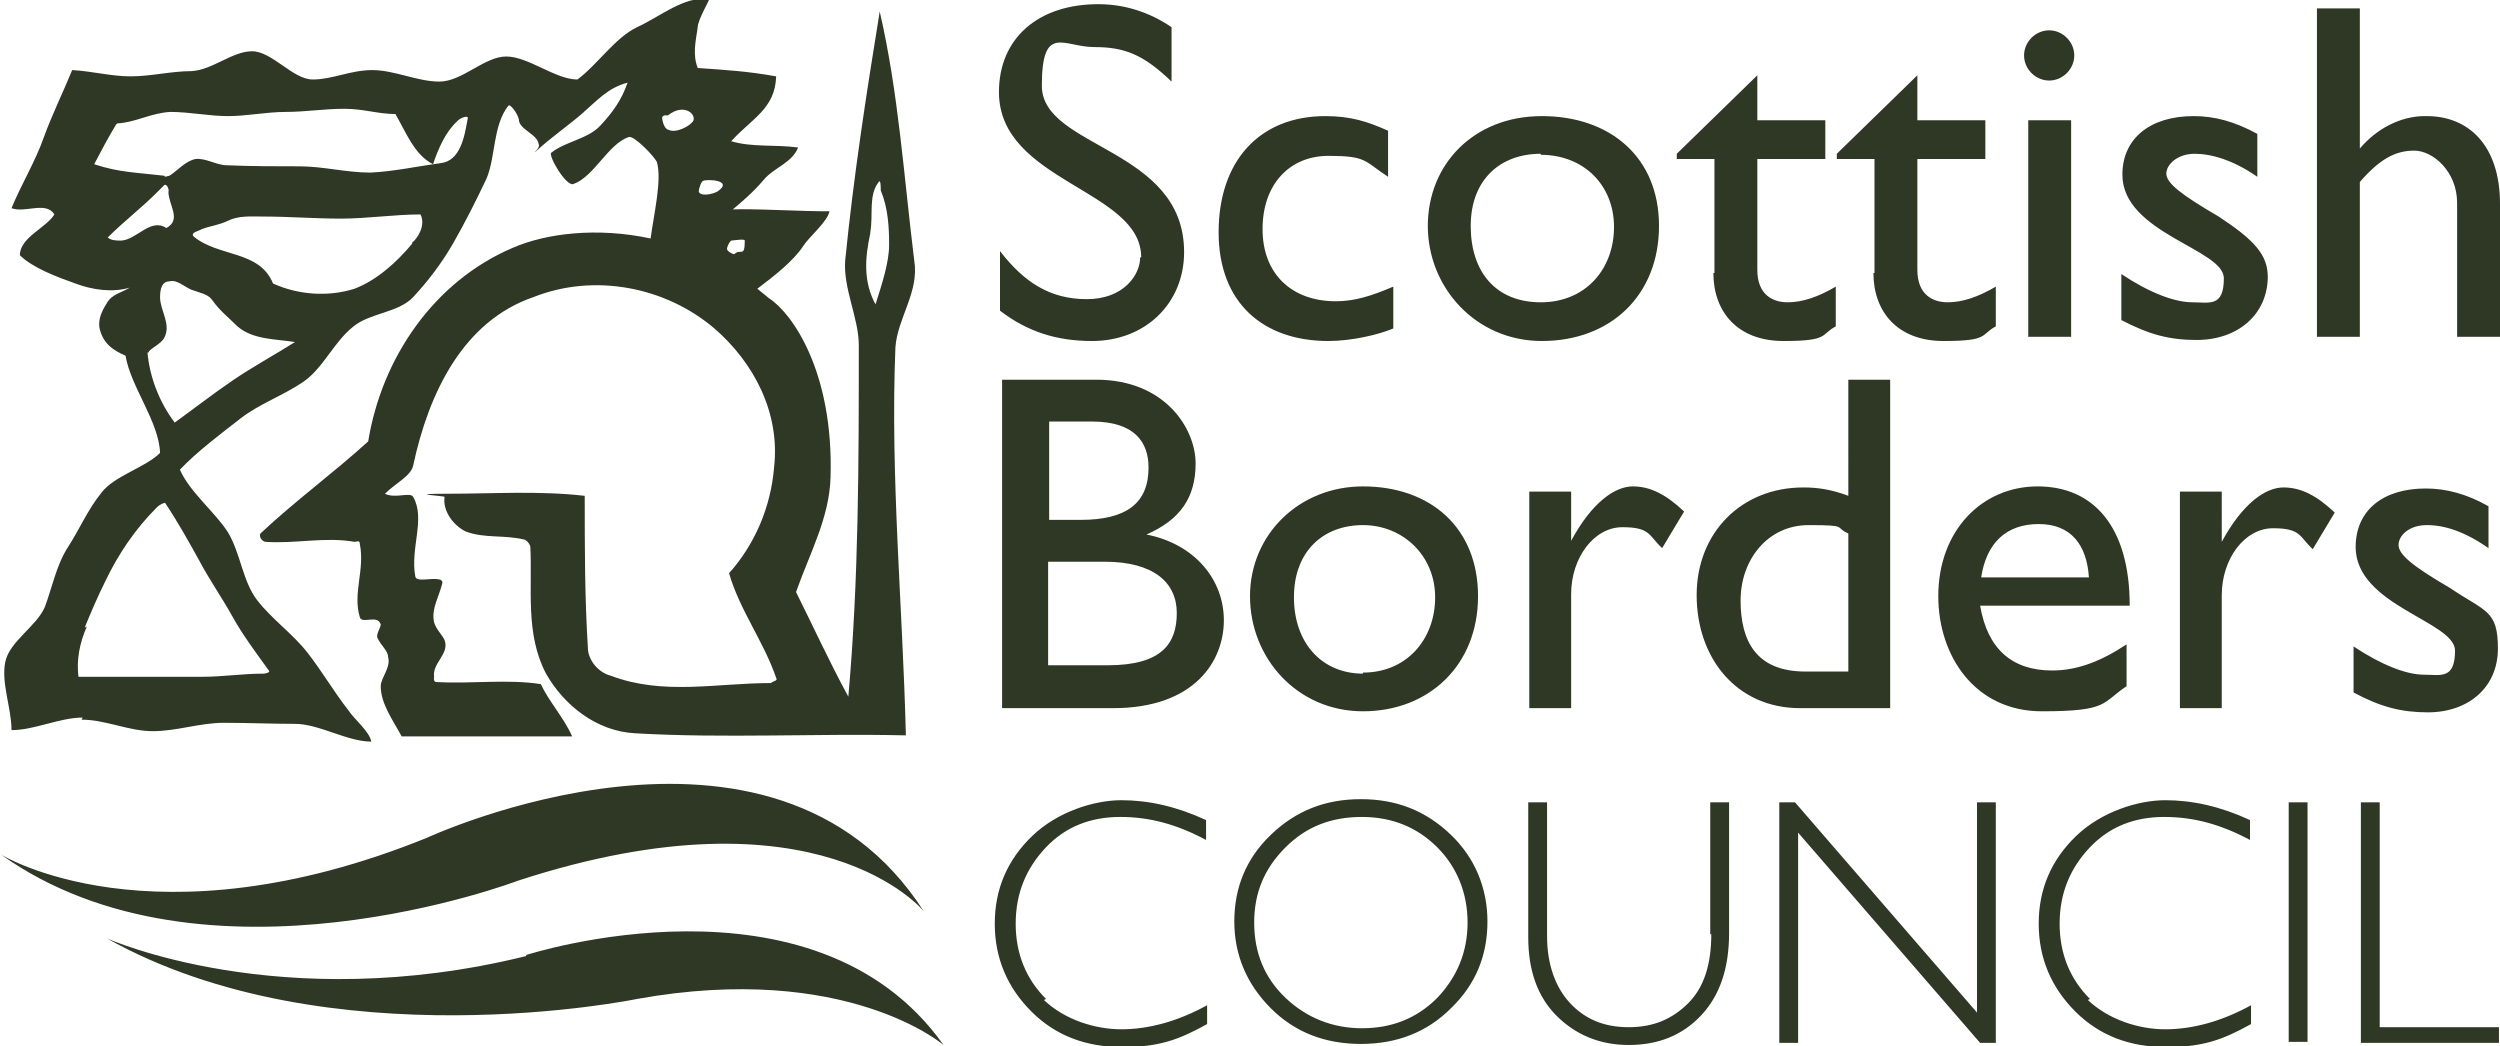
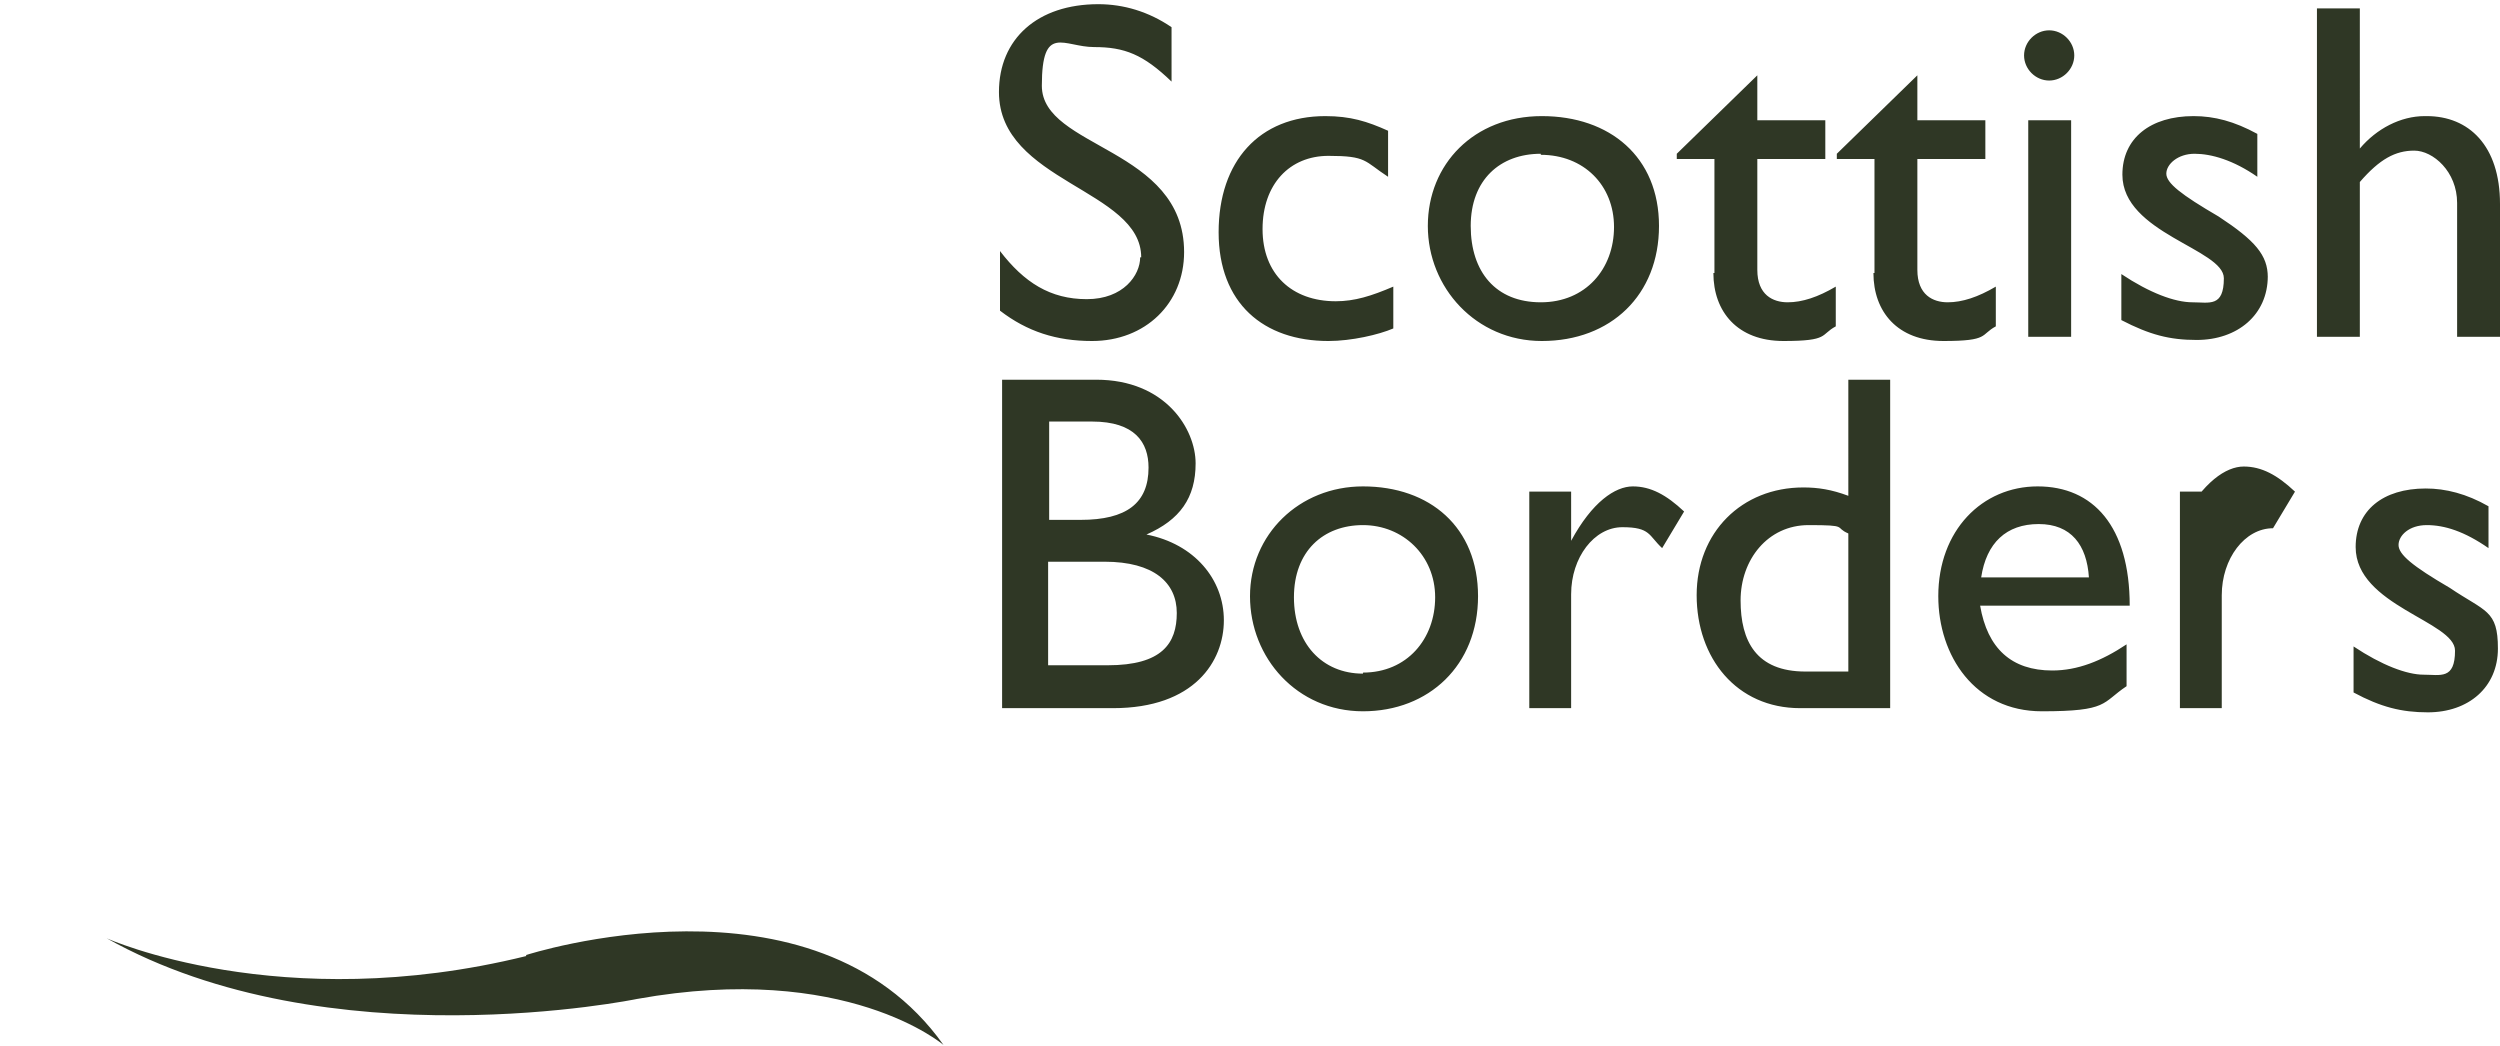
<svg xmlns="http://www.w3.org/2000/svg" viewBox="0 0 239 100">
  <g fill="#2f3725">
-     <path d="M100 95.5c-1.9-1.9-2.9-4.3-2.9-7.2s1-5.3 2.9-7.3 4.3-2.9 7.1-2.9 5.4.7 8.2 2.2v-1.9c-2.8-1.3-5.5-1.9-8.1-1.9s-6.1 1.1-8.5 3.4-3.6 5.1-3.6 8.4 1.2 6.1 3.5 8.4 5.2 3.4 8.7 3.4 5.4-.7 8.1-2.2v-1.8c-2.9 1.6-5.7 2.3-8.2 2.3s-5.4-.9-7.4-2.8zm30.1-19.1c-3.4 0-6.2 1.1-8.6 3.4s-3.5 5.1-3.5 8.3 1.2 6 3.5 8.3 5.2 3.4 8.6 3.4 6.3-1.1 8.6-3.4c2.4-2.3 3.5-5.1 3.5-8.3s-1.2-6.1-3.5-8.3c-2.4-2.3-5.2-3.4-8.6-3.4zm7.3 19c-2 2-4.4 2.9-7.2 2.9s-5.3-1-7.3-2.9-3-4.3-3-7.2 1-5.2 3-7.2 4.4-2.9 7.3-2.9 5.3 1 7.2 2.9 2.9 4.4 2.9 7.2-1 5.2-2.9 7.2zm26.2-6.1c0 2.9-.7 5.1-2.2 6.6s-3.3 2.3-5.7 2.3-4.2-.8-5.6-2.3-2.2-3.7-2.2-6.4V76.7h-1.8v12.9c0 3.2.9 5.7 2.7 7.5s4.1 2.8 6.9 2.8 5.1-.9 6.9-2.8 2.7-4.5 2.7-7.9V76.7h-1.8v12.6zm25.4 7.5-17.4-20.1h-1.5v23h1.8V79.6l17.4 20.1h1.5v-23H189zm10.8-1.3c-1.9-1.9-2.9-4.3-2.9-7.2s1-5.3 2.9-7.3 4.3-2.9 7.1-2.9 5.4.7 8.2 2.2v-1.9c-2.8-1.3-5.5-1.9-8.1-1.9s-6.1 1.1-8.5 3.4-3.6 5.1-3.6 8.4 1.2 6.1 3.5 8.4 5.2 3.4 8.7 3.4 5.4-.7 8.1-2.2v-1.8c-2.9 1.6-5.7 2.3-8.2 2.3s-5.4-.9-7.4-2.8zm19-18.8h1.8v22.9h-1.8zm8.7 0h-1.8v23h13.2v-1.5h-11.4zM7.8 68.8c2.3 0 4.5 1.1 6.8 1.1s4.5-.8 6.8-.8 4.6.1 6.8.1c2.3 0 5 1.7 7.3 1.7-.2-1-1.6-2.1-2.2-3-1.4-1.8-2.5-3.7-3.9-5.5s-3.4-3.2-4.8-5-1.6-4.5-2.8-6.5c-1.2-1.9-3.7-3.9-4.6-6 1.6-1.7 4-3.5 5.8-4.9s4.1-2.2 6-3.5 2.9-3.8 4.8-5.3c1.6-1.3 4.3-1.3 5.7-2.8s2.7-3.2 3.8-5.1c1.2-2.1 2.2-4.1 3.2-6.2.9-2.1.6-5.1 2.1-7 .2-.2.9.8 1 1.3 0 1 1.8 1.4 1.9 2.4.2.3-.6.9-.3.7 1.4-1.3 3-2.4 4.4-3.6 1.5-1.3 2.5-2.5 4.4-3-.6 1.7-1.4 2.8-2.6 4.1s-3.3 1.5-4.7 2.6c-.3.3 1.4 3.2 2.1 3 2-.7 3.3-3.8 5.3-4.5.5-.2 2.5 1.9 2.7 2.4.5 1.7-.3 5-.6 7.3-5.1-1.1-10-.5-13.2.9-7.5 3.2-12.5 10.5-13.8 18.5-3.3 3-7 5.7-10.3 8.8-.2.3.2.8.5.8 2.8.2 5.7-.5 8.5 0 .2 0 .5-.2.5.2.5 2.5-.7 4.7 0 7 .2.7 1.7-.3 2 .7 0 .3-.5 1-.3 1.3.3.7 1 1.2 1 1.8.3 1-.7 2-.7 2.8 0 1.7 1.2 3.3 2 4.8h16.3c-.8-1.8-2.2-3.3-3-5-3.3-.5-6.6 0-10-.2-.3 0-.2-.5-.2-.5-.2-1.3 1.5-2.2 1-3.5-.2-.5-.8-1-1-1.7-.3-1.3.5-2.5.8-3.8 0-.2-.2-.3-.3-.3-.8-.2-2.2.3-2.3-.3-.5-2.7 1-5.5-.2-7.6-.3-.5-1.7.2-2.7-.3 1-1 2.5-1.7 2.7-2.7 1.5-7 4.8-13.8 11.5-16.1 5.8-2.3 12.6-1 17.3 3 3.8 3.3 6.3 8.1 5.7 13.3-.3 3.7-1.8 7.3-4.3 10.1 1 3.5 3.3 6.5 4.5 10 .2.3-.3.3-.5.5-5.2 0-10.3 1.2-15.3-.7-1.2-.3-2.2-1.5-2.2-2.7-.3-4.8-.3-9.6-.3-14.5-4.3-.5-8.8-.2-13.1-.2s-.3.2-.3.3c-.2 1.3.8 2.7 2 3.3 1.8.7 3.7.3 5.7.8.3.2.5.5.5.7.2 4-.5 8.3 1.5 12.1 1.7 3 4.8 5.5 8.5 5.7 8.6.5 17.3 0 25.9.2-.3-12.3-1.5-24.8-1-37.1.2-2.8 2.3-5.3 1.8-8.3-1-8.1-1.5-16-3.3-23.8-1.3 8-2.5 15.8-3.3 23.8-.2 2.7 1.3 5.5 1.3 8.1 0 11.1 0 22.4-1 33.6-1.8-3.3-3.3-6.6-5-10 1.3-3.7 3.2-7.1 3.3-11 .3-10.1-3.7-15.7-5.9-17.1l-1.1-.9c1.6-1.2 3.5-2.7 4.4-4.1.5-.8 2.3-2.3 2.5-3.3-2.7 0-5.8-.2-8.5-.2s-1 .5-1.2.4c1.2-1 2.4-2 3.4-3.2s2.7-1.6 3.3-3.1c-2.2-.3-4.4 0-6.4-.6 2-2.2 4.2-3.1 4.3-6.2-2.8-.5-4.7-.6-7.5-.8-.5-1.3-.2-2.5 0-3.9 0-.7 1.2-2.7 1.1-2.7-2.4-.3-4.7 1.7-6.9 2.7-2.1 1-3.8 3.6-5.7 5-2.1 0-4.7-2.2-6.8-2.2S44.2 7.8 42 7.8c-2.1 0-4.3-1.1-6.4-1.1s-3.8.9-5.7.9-3.9-2.7-5.8-2.7-3.8 1.8-5.8 1.9c-1.9 0-3.9.5-5.8.5s-3.7-.5-5.6-.6C6 8.9 5 10.9 4.2 13.1c-.8 2.3-2.2 4.6-3.1 6.8 1.3.5 3.3-.7 4.1.6-.8 1.3-3.3 2.2-3.3 3.9 1.2 1.2 3.6 2.1 5.3 2.7 1.6.6 3.5.9 5.2.4-.8.5-1.7.6-2.2 1.5-.5.8-.8 1.5-.7 2.3.3 1.5 1.3 2.2 2.5 2.7.5 3 3.2 6.3 3.3 9.3-1.4 1.4-4.4 2.2-5.6 3.8-1.3 1.6-2.1 3.5-3.2 5.2S5 56.1 4.3 58C3.5 59.9.9 61.3.5 63.3c-.4 2 .6 4.4.6 6.5 2.2 0 4.6-1.2 6.8-1.2zm75.4-46.6c.3-1.7-.2-3.5.8-4.8.2-.3.2.5.2.8.7 1.7.8 3.5.8 5.2s-.7 3.8-1.3 5.7c-1.2-2.2-1-4.5-.5-6.8zm-13.3.8c.2 0 1.3-.2 1.3 0 0 1.7-.4.7-1 1.3-.2 0-.7-.3-.7-.5s.2-.6.3-.7zm-2.7-5.7c.3-.2 3-.1 1.4 1-.5.3-1.7.5-1.8 0 0-.2.2-.9.4-1zM63.9 11c1.4-1.1 2.6-.2 2.4.5-.2.5-1.7 1.3-2.4.9-.3 0-.6-.7-.6-1.2.2-.3.5-.1.6-.2zM39.4 23.3c-1.5 1.8-3.4 3.5-5.5 4.3-2.5.8-5.4.6-7.8-.5-1.3-3.2-5.2-2.5-7.6-4.5-.3-.4.5-.5.8-.7.8-.3 1.7-.4 2.5-.8 1-.5 2.2-.4 3.3-.4 2.5 0 5 .2 7.5.2s5.1-.4 7.6-.4c.5 1-.2 2.2-.8 2.7zM11.2 11.8c1.8-.1 3.2-1 5.1-1.1 1.8 0 3.7.4 5.5.4s3.7-.4 5.5-.4c1.9 0 3.7-.3 5.6-.3s3.2.5 4.9.5c1 1.7 1.8 3.9 3.6 4.8.5-1.5 1.2-3.1 2.3-4.1.2-.3 1.2-.7 1-.2-.3 1.7-.7 4-2.6 4.2-2.2.3-4.5.8-6.7.9-2.3 0-4.5-.6-6.8-.6s-4.6 0-6.9-.1c-1 0-2-.7-3-.6-1 .2-1.7 1.1-2.5 1.6-.2 0-.4.2-.5 0-2.5-.3-4.3-.3-6.7-1.1.8-1.5 1.2-2.3 2.1-3.8zm.3 11.2c-.3 0-.9 0-1.2-.3 1.5-1.5 3.2-2.8 4.7-4.3l.7-.7c.3-.2.5.6.4.6 0 1.3 1.3 2.7-.2 3.5-1.5-1-2.8 1.1-4.3 1.2zm2.7 10.7c0-.3 1.2-.8 1.5-1.4.7-1.3-.4-2.6-.4-3.9s.5-1.5.9-1.5c.7-.2 1.4.5 2.1.8.8.3 1.6.4 2 1 .7 1 1.6 1.7 2.4 2.5 1.5 1.3 3.7 1.2 5.5 1.5-1.9 1.2-4.1 2.4-6 3.7s-3.7 2.7-5.5 4c-1.5-2-2.4-4.4-2.6-6.7zM8.1 60c.6-1.5 1.3-3.1 2-4.5 1.2-2.5 2.8-4.9 4.9-7 .3-.3.8-.5.8-.4 1.2 1.8 2.2 3.6 3.2 5.4 1 1.9 2.2 3.6 3.2 5.4s2.2 3.4 3.5 5.2c.2.2-.4.3-.5.3-2 0-3.9.3-5.8.3H7.5c-.2-1.6.1-3.2.8-4.8zm41.4 24.2c28.8-9.4 38.8 2.9 38.8 2.9-14.4-22.4-47.5-7-47.5-7C14.6 90.7.1 81.7.1 81.7c19.5 13.9 49.4 2.5 49.4 2.5z" />
-     <path d="M50.3 91.4c-23.5 5.8-40.1-1.7-40.1-1.7 21.2 11.9 50.7 5.8 50.7 5.8 20-3.6 29.3 4.4 29.3 4.4-12.4-17.5-39.9-8.6-39.9-8.6zM109 24.6c0 1.7-1.6 4-5.1 4s-6-1.6-8.3-4.6v5.7c2.6 2 5.4 2.9 8.8 2.9 5.1 0 8.8-3.6 8.8-8.5 0-10-13.6-9.9-13.6-15.9s2.1-3.7 5-3.7 4.7.7 7.4 3.3V2.6c-2.2-1.5-4.6-2.2-7-2.2-5.8 0-9.5 3.3-9.5 8.4 0 8.6 13.6 9.3 13.6 15.8zm18 8c2.2 0 4.8-.6 6.2-1.2v-4c-2.1.9-3.7 1.4-5.5 1.4-4.2 0-7-2.6-7-6.9s2.6-7 6.3-7 3.4.5 5.7 2v-4.4c-2-.9-3.6-1.4-6-1.4-6.3 0-10.2 4.3-10.2 11.1s4.3 10.4 10.5 10.4zm20.4 0c6.6 0 11.2-4.4 11.2-11s-4.7-10.5-11.2-10.5-10.9 4.6-10.9 10.5 4.6 11 10.9 11zm-.1-17.8c4.1 0 7 2.9 7 6.9s-2.7 7.2-7 7.2-6.7-2.9-6.7-7.3 2.8-6.9 6.7-6.9zm16.5 11.3c0 3.7 2.3 6.5 6.7 6.5s3.5-.6 5-1.4v-3.8c-1.7 1-3.2 1.5-4.6 1.5s-2.9-.7-2.9-3.1V15.2h6.5v-3.7H168V7.2l-7.7 7.5v.5h3.6v10.9zm15.3 0c0 3.7 2.3 6.5 6.7 6.5s3.5-.6 5-1.4v-3.8c-1.7 1-3.2 1.5-4.6 1.5s-2.9-.7-2.9-3.1V15.2h6.5v-3.7h-6.5V7.2l-7.7 7.5v.5h3.6v10.9zm14.8-14.6h4.1v20.7h-4.1zm2-3.8c1.3 0 2.4-1.1 2.4-2.4s-1.1-2.4-2.4-2.4-2.4 1.1-2.4 2.4 1.1 2.4 2.4 2.4zm20.9 18.8c0-2.1-1.2-3.5-4.7-5.8-3.6-2.1-5-3.2-5-4.1s1.1-1.9 2.7-1.9 3.7.6 6 2.2v-4.1c-2.2-1.2-4.1-1.7-6.1-1.7-4.1 0-6.8 2.1-6.8 5.6 0 5.6 9.7 7.1 9.7 9.9s-1.4 2.3-3 2.3c-1.7 0-4.1-.9-6.8-2.7v4.4c2.7 1.4 4.6 1.9 7.2 1.9 3.9 0 6.8-2.4 6.8-6.1zm15-15.4c-2.3 0-4.6 1.2-6.2 3.1V.8h-4.1v31.4h4.1V17.4c1.9-2.2 3.4-3 5.2-3s4.1 2 4.1 5v12.8h4.1V19.5c0-5.6-3-8.4-7-8.4zm-122.2 40c3.2-1.4 4.7-3.5 4.7-6.8s-2.9-8-9.5-8h-9v31.4h10.6c7.8 0 10.6-4.5 10.6-8.4s-2.8-7.3-7.4-8.2zm-9.3-10.8h4.1c4.1 0 5.4 2 5.4 4.4 0 3.4-2.1 5-6.5 5h-3zm5.5 23.3h-5.6v-9.9h5.4c4.7 0 6.9 2 6.9 4.9s-1.4 5-6.6 5zm24.5-17.1c-6.1 0-10.8 4.6-10.8 10.5s4.5 11 10.8 11 11-4.4 11-11-4.6-10.5-11-10.5zm0 17.9c-3.9 0-6.6-2.9-6.6-7.3s2.8-6.9 6.6-6.9 6.9 2.9 6.9 6.9-2.7 7.2-6.9 7.2zm19.9-7.6c0-3.5 2.2-6.4 4.9-6.4s2.5.8 3.8 2l2.1-3.5c-1.7-1.6-3.2-2.4-4.9-2.4s-3.9 1.5-5.9 5.2V47h-4v20.7h4V56.9zm26.5-9.4c-1.6-.6-2.9-.8-4.3-.8-5.9 0-10.2 4.3-10.2 10.3s3.8 10.8 9.9 10.8h8.6V36.3h-4zm0 16.8h-4.1c-4.7 0-6.2-2.9-6.2-6.8s2.6-7.2 6.5-7.2 2.4.2 3.8.8zm8.6-7.2c0 5.7 3.5 11 9.9 11s5.7-.8 8.1-2.4v-4c-2.4 1.6-4.7 2.5-7.1 2.5-3.9 0-6.2-2.1-6.9-6.2h14.3c0-7.6-3.5-11.4-8.8-11.4s-9.5 4.2-9.5 10.5zm14.4-1.8h-10.3c.5-3.3 2.4-5.1 5.5-5.1s4.6 2 4.8 5.1zm12.7-3.5V47h-4v20.7h4V56.9c0-3.5 2.2-6.4 4.9-6.4s2.5.8 3.8 2l2.1-3.5c-1.7-1.6-3.2-2.4-4.9-2.4s-3.9 1.5-5.9 5.2zm19.3 12.8c-1.6 0-4-.9-6.7-2.7v4.4c2.6 1.4 4.6 1.9 7.1 1.9 3.9 0 6.7-2.4 6.7-6.1s-1.2-3.5-4.6-5.8c-3.6-2.1-4.9-3.2-4.9-4.1s1-1.9 2.7-1.9 3.6.6 5.9 2.2v-4c-2.1-1.2-4.1-1.7-6-1.7-4.1 0-6.7 2.1-6.7 5.6 0 5.6 9.5 7.1 9.5 9.9s-1.4 2.3-3 2.3z" />
+     <path d="M50.3 91.4c-23.5 5.8-40.1-1.7-40.1-1.7 21.2 11.9 50.7 5.8 50.7 5.8 20-3.6 29.3 4.4 29.3 4.4-12.4-17.5-39.9-8.6-39.9-8.6zM109 24.6c0 1.7-1.6 4-5.1 4s-6-1.6-8.3-4.6v5.7c2.6 2 5.4 2.9 8.8 2.9 5.1 0 8.8-3.6 8.8-8.5 0-10-13.6-9.9-13.6-15.9s2.1-3.7 5-3.7 4.7.7 7.4 3.3V2.6c-2.2-1.5-4.6-2.2-7-2.2-5.8 0-9.5 3.3-9.5 8.4 0 8.6 13.6 9.3 13.6 15.8zm18 8c2.2 0 4.8-.6 6.2-1.2v-4c-2.1.9-3.7 1.4-5.5 1.4-4.2 0-7-2.6-7-6.9s2.6-7 6.3-7 3.4.5 5.7 2v-4.4c-2-.9-3.6-1.4-6-1.4-6.3 0-10.2 4.3-10.2 11.1s4.3 10.4 10.5 10.4zm20.4 0c6.6 0 11.2-4.4 11.2-11s-4.7-10.5-11.2-10.5-10.9 4.6-10.9 10.5 4.6 11 10.9 11zm-.1-17.8c4.1 0 7 2.9 7 6.9s-2.7 7.2-7 7.2-6.7-2.9-6.7-7.3 2.8-6.9 6.7-6.9zm16.5 11.3c0 3.7 2.3 6.5 6.7 6.5s3.5-.6 5-1.4v-3.8c-1.7 1-3.2 1.5-4.6 1.5s-2.9-.7-2.9-3.1V15.2h6.5v-3.7H168V7.2l-7.7 7.5v.5h3.6v10.9zm15.3 0c0 3.7 2.3 6.5 6.7 6.5s3.5-.6 5-1.4v-3.8c-1.7 1-3.2 1.5-4.6 1.5s-2.9-.7-2.9-3.1V15.2h6.5v-3.7h-6.5V7.2l-7.7 7.5v.5h3.6v10.9zm14.8-14.6h4.1v20.7h-4.1zm2-3.8c1.3 0 2.4-1.1 2.4-2.4s-1.1-2.4-2.4-2.4-2.4 1.1-2.4 2.4 1.1 2.4 2.4 2.4zm20.9 18.8c0-2.1-1.2-3.5-4.7-5.8-3.6-2.1-5-3.2-5-4.1s1.1-1.9 2.7-1.9 3.7.6 6 2.2v-4.1c-2.2-1.2-4.1-1.7-6.1-1.7-4.1 0-6.8 2.1-6.8 5.6 0 5.6 9.7 7.1 9.7 9.9s-1.4 2.3-3 2.3c-1.7 0-4.1-.9-6.8-2.7v4.4c2.7 1.4 4.6 1.9 7.2 1.9 3.9 0 6.8-2.4 6.8-6.1zm15-15.4c-2.3 0-4.6 1.2-6.2 3.1V.8h-4.1v31.4h4.1V17.4c1.9-2.2 3.4-3 5.2-3s4.1 2 4.1 5v12.8h4.1V19.5c0-5.6-3-8.4-7-8.4zm-122.2 40c3.2-1.4 4.7-3.5 4.7-6.8s-2.9-8-9.5-8h-9v31.4h10.6c7.8 0 10.6-4.5 10.6-8.4s-2.8-7.3-7.4-8.2zm-9.3-10.8h4.1c4.1 0 5.4 2 5.4 4.4 0 3.4-2.1 5-6.5 5h-3zm5.5 23.3h-5.6v-9.9h5.4c4.7 0 6.9 2 6.9 4.9s-1.4 5-6.6 5zm24.5-17.1c-6.1 0-10.8 4.6-10.8 10.5s4.5 11 10.8 11 11-4.4 11-11-4.6-10.5-11-10.5zm0 17.9c-3.9 0-6.6-2.9-6.6-7.3s2.8-6.9 6.6-6.9 6.9 2.9 6.9 6.9-2.7 7.2-6.9 7.2zm19.9-7.6c0-3.5 2.2-6.4 4.9-6.4s2.5.8 3.8 2l2.1-3.5c-1.7-1.6-3.2-2.4-4.9-2.4s-3.9 1.5-5.9 5.2V47h-4v20.7h4V56.9zm26.5-9.4c-1.6-.6-2.9-.8-4.3-.8-5.9 0-10.2 4.3-10.2 10.3s3.8 10.8 9.9 10.8h8.6V36.3h-4zm0 16.8h-4.1c-4.7 0-6.2-2.9-6.2-6.8s2.6-7.2 6.5-7.2 2.4.2 3.8.8zm8.6-7.2c0 5.7 3.5 11 9.9 11s5.7-.8 8.1-2.4v-4c-2.4 1.6-4.7 2.5-7.1 2.5-3.9 0-6.2-2.1-6.9-6.2h14.3c0-7.6-3.5-11.4-8.8-11.4s-9.5 4.2-9.5 10.5zm14.4-1.8h-10.3c.5-3.3 2.4-5.1 5.5-5.1s4.6 2 4.8 5.1zm12.7-3.5V47h-4v20.7h4V56.9c0-3.5 2.2-6.4 4.9-6.4l2.1-3.5c-1.7-1.6-3.2-2.4-4.9-2.4s-3.9 1.5-5.9 5.2zm19.3 12.8c-1.6 0-4-.9-6.7-2.7v4.4c2.6 1.4 4.6 1.9 7.1 1.9 3.9 0 6.7-2.4 6.7-6.1s-1.2-3.5-4.6-5.8c-3.6-2.1-4.9-3.2-4.9-4.1s1-1.9 2.7-1.9 3.6.6 5.9 2.2v-4c-2.1-1.2-4.1-1.7-6-1.7-4.1 0-6.7 2.1-6.7 5.6 0 5.6 9.5 7.1 9.5 9.9s-1.4 2.3-3 2.3z" />
  </g>
</svg>